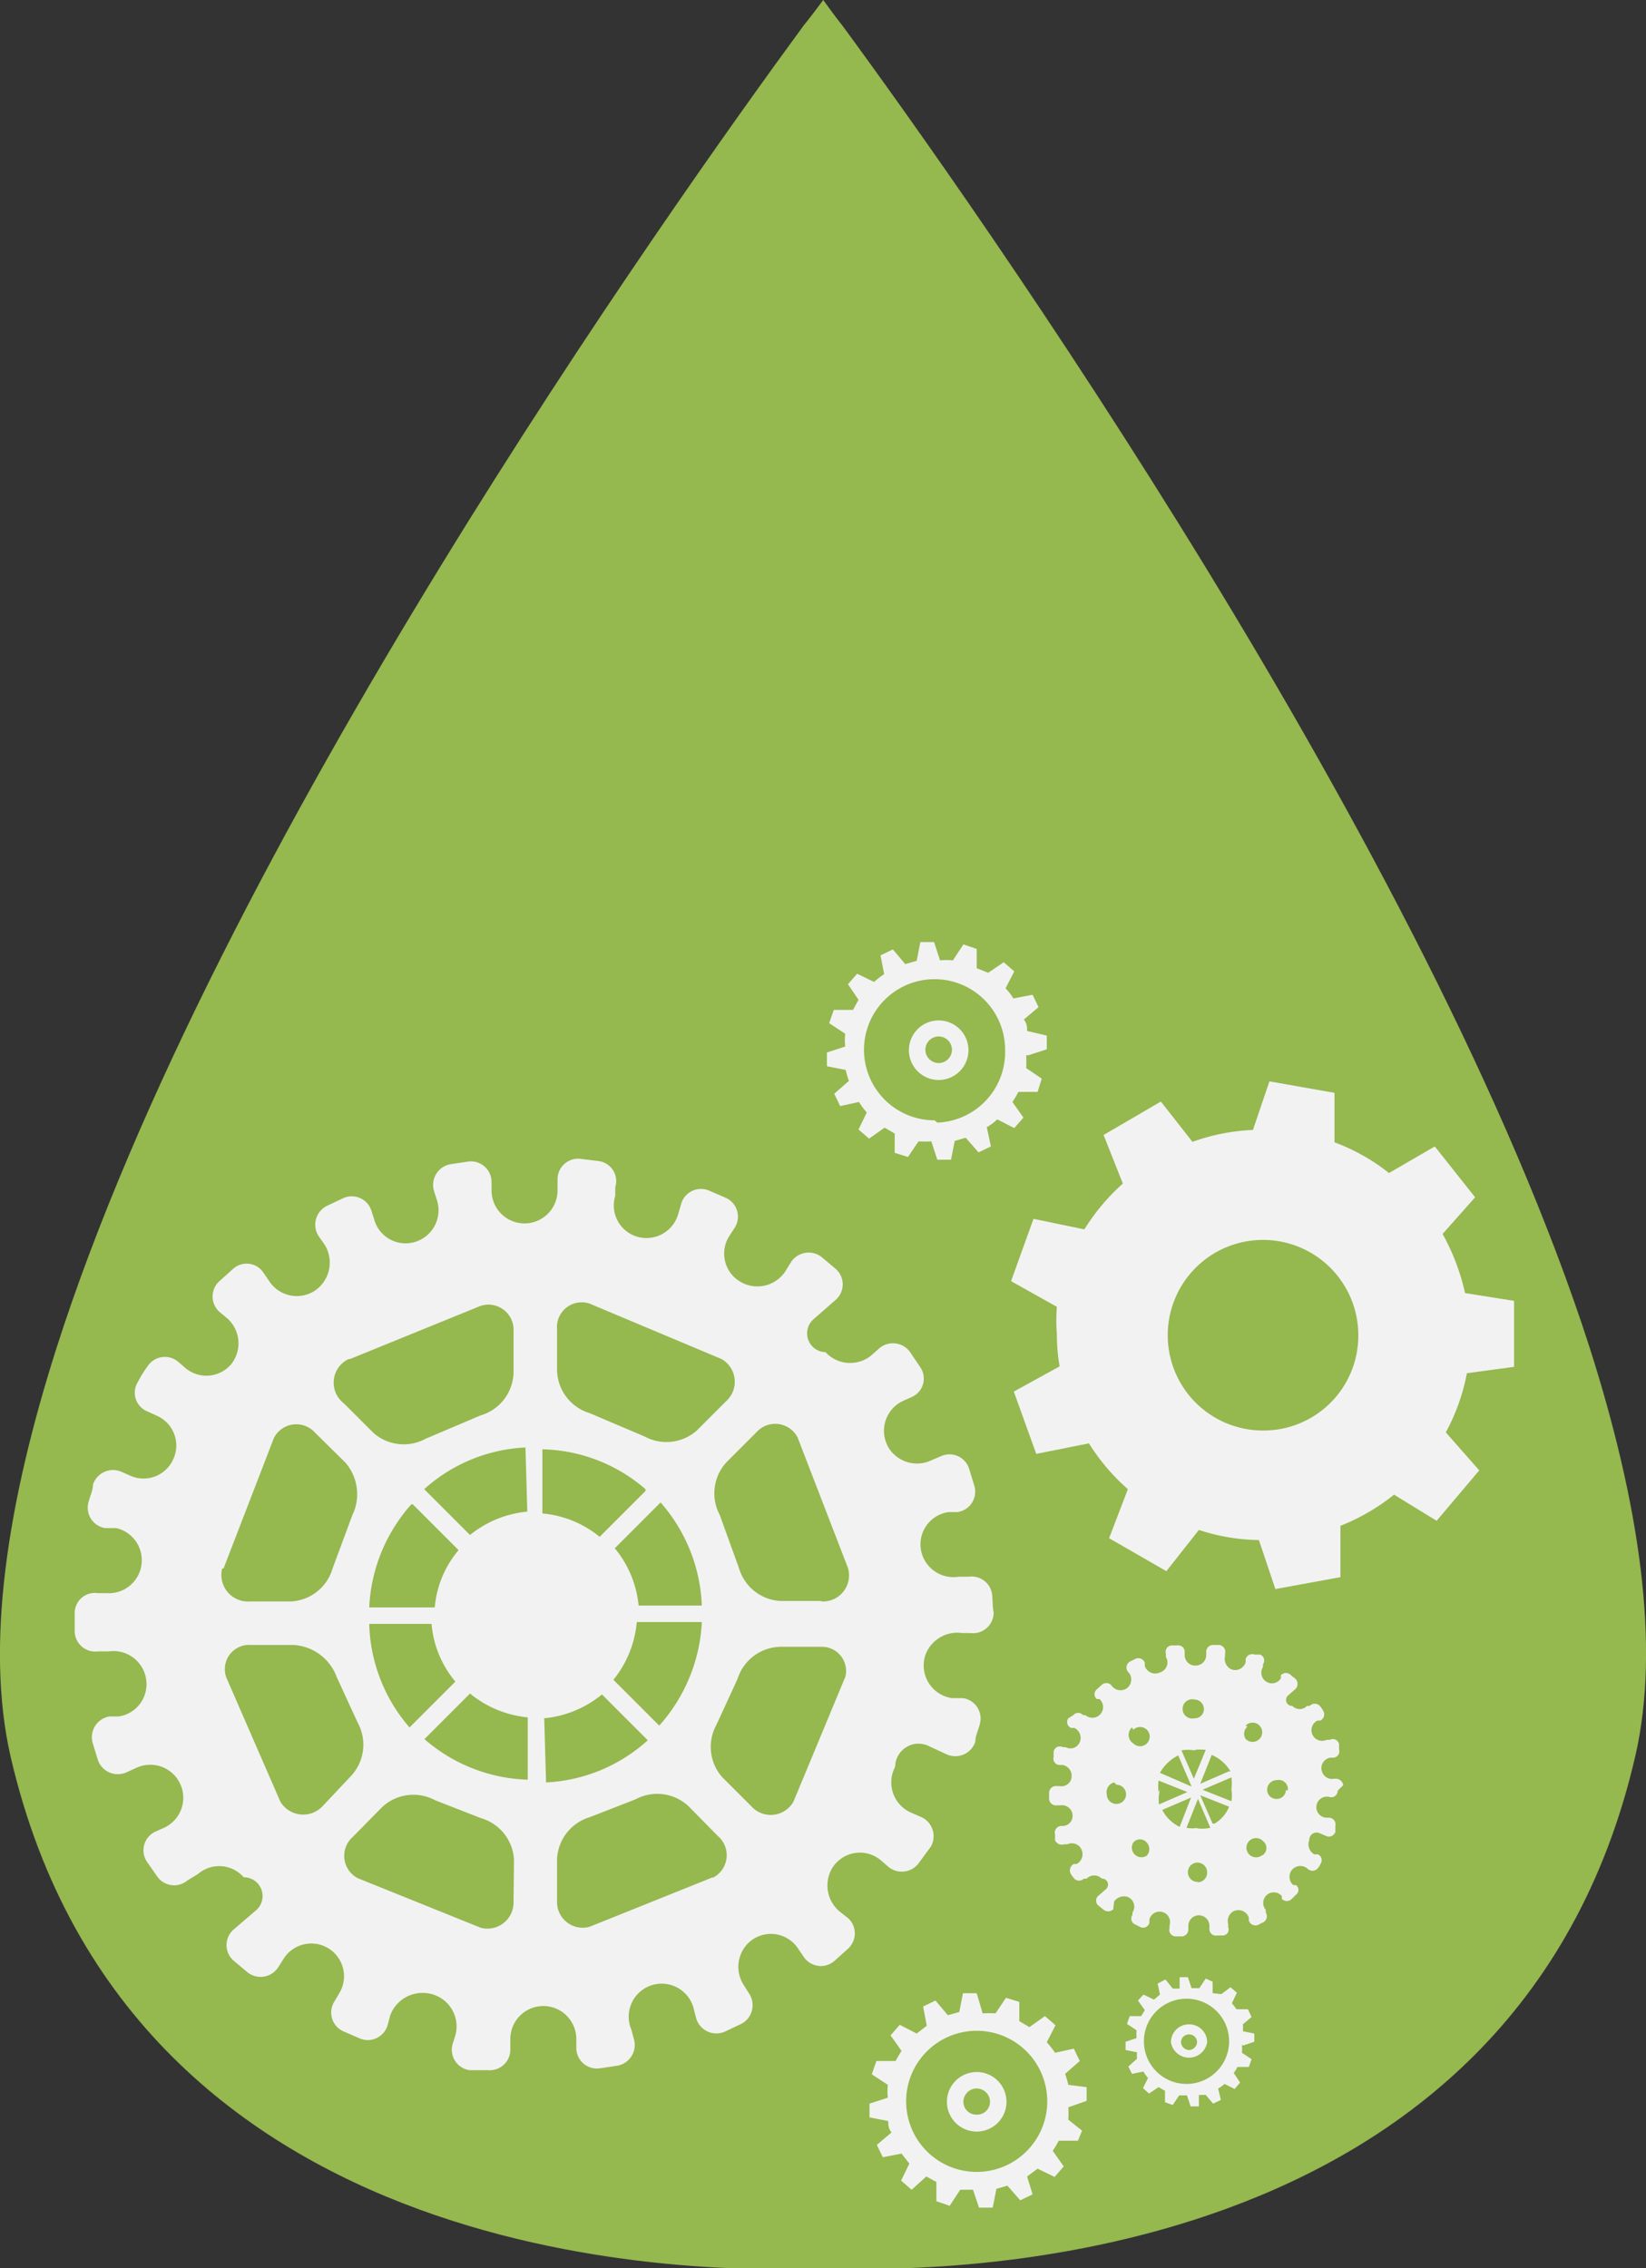
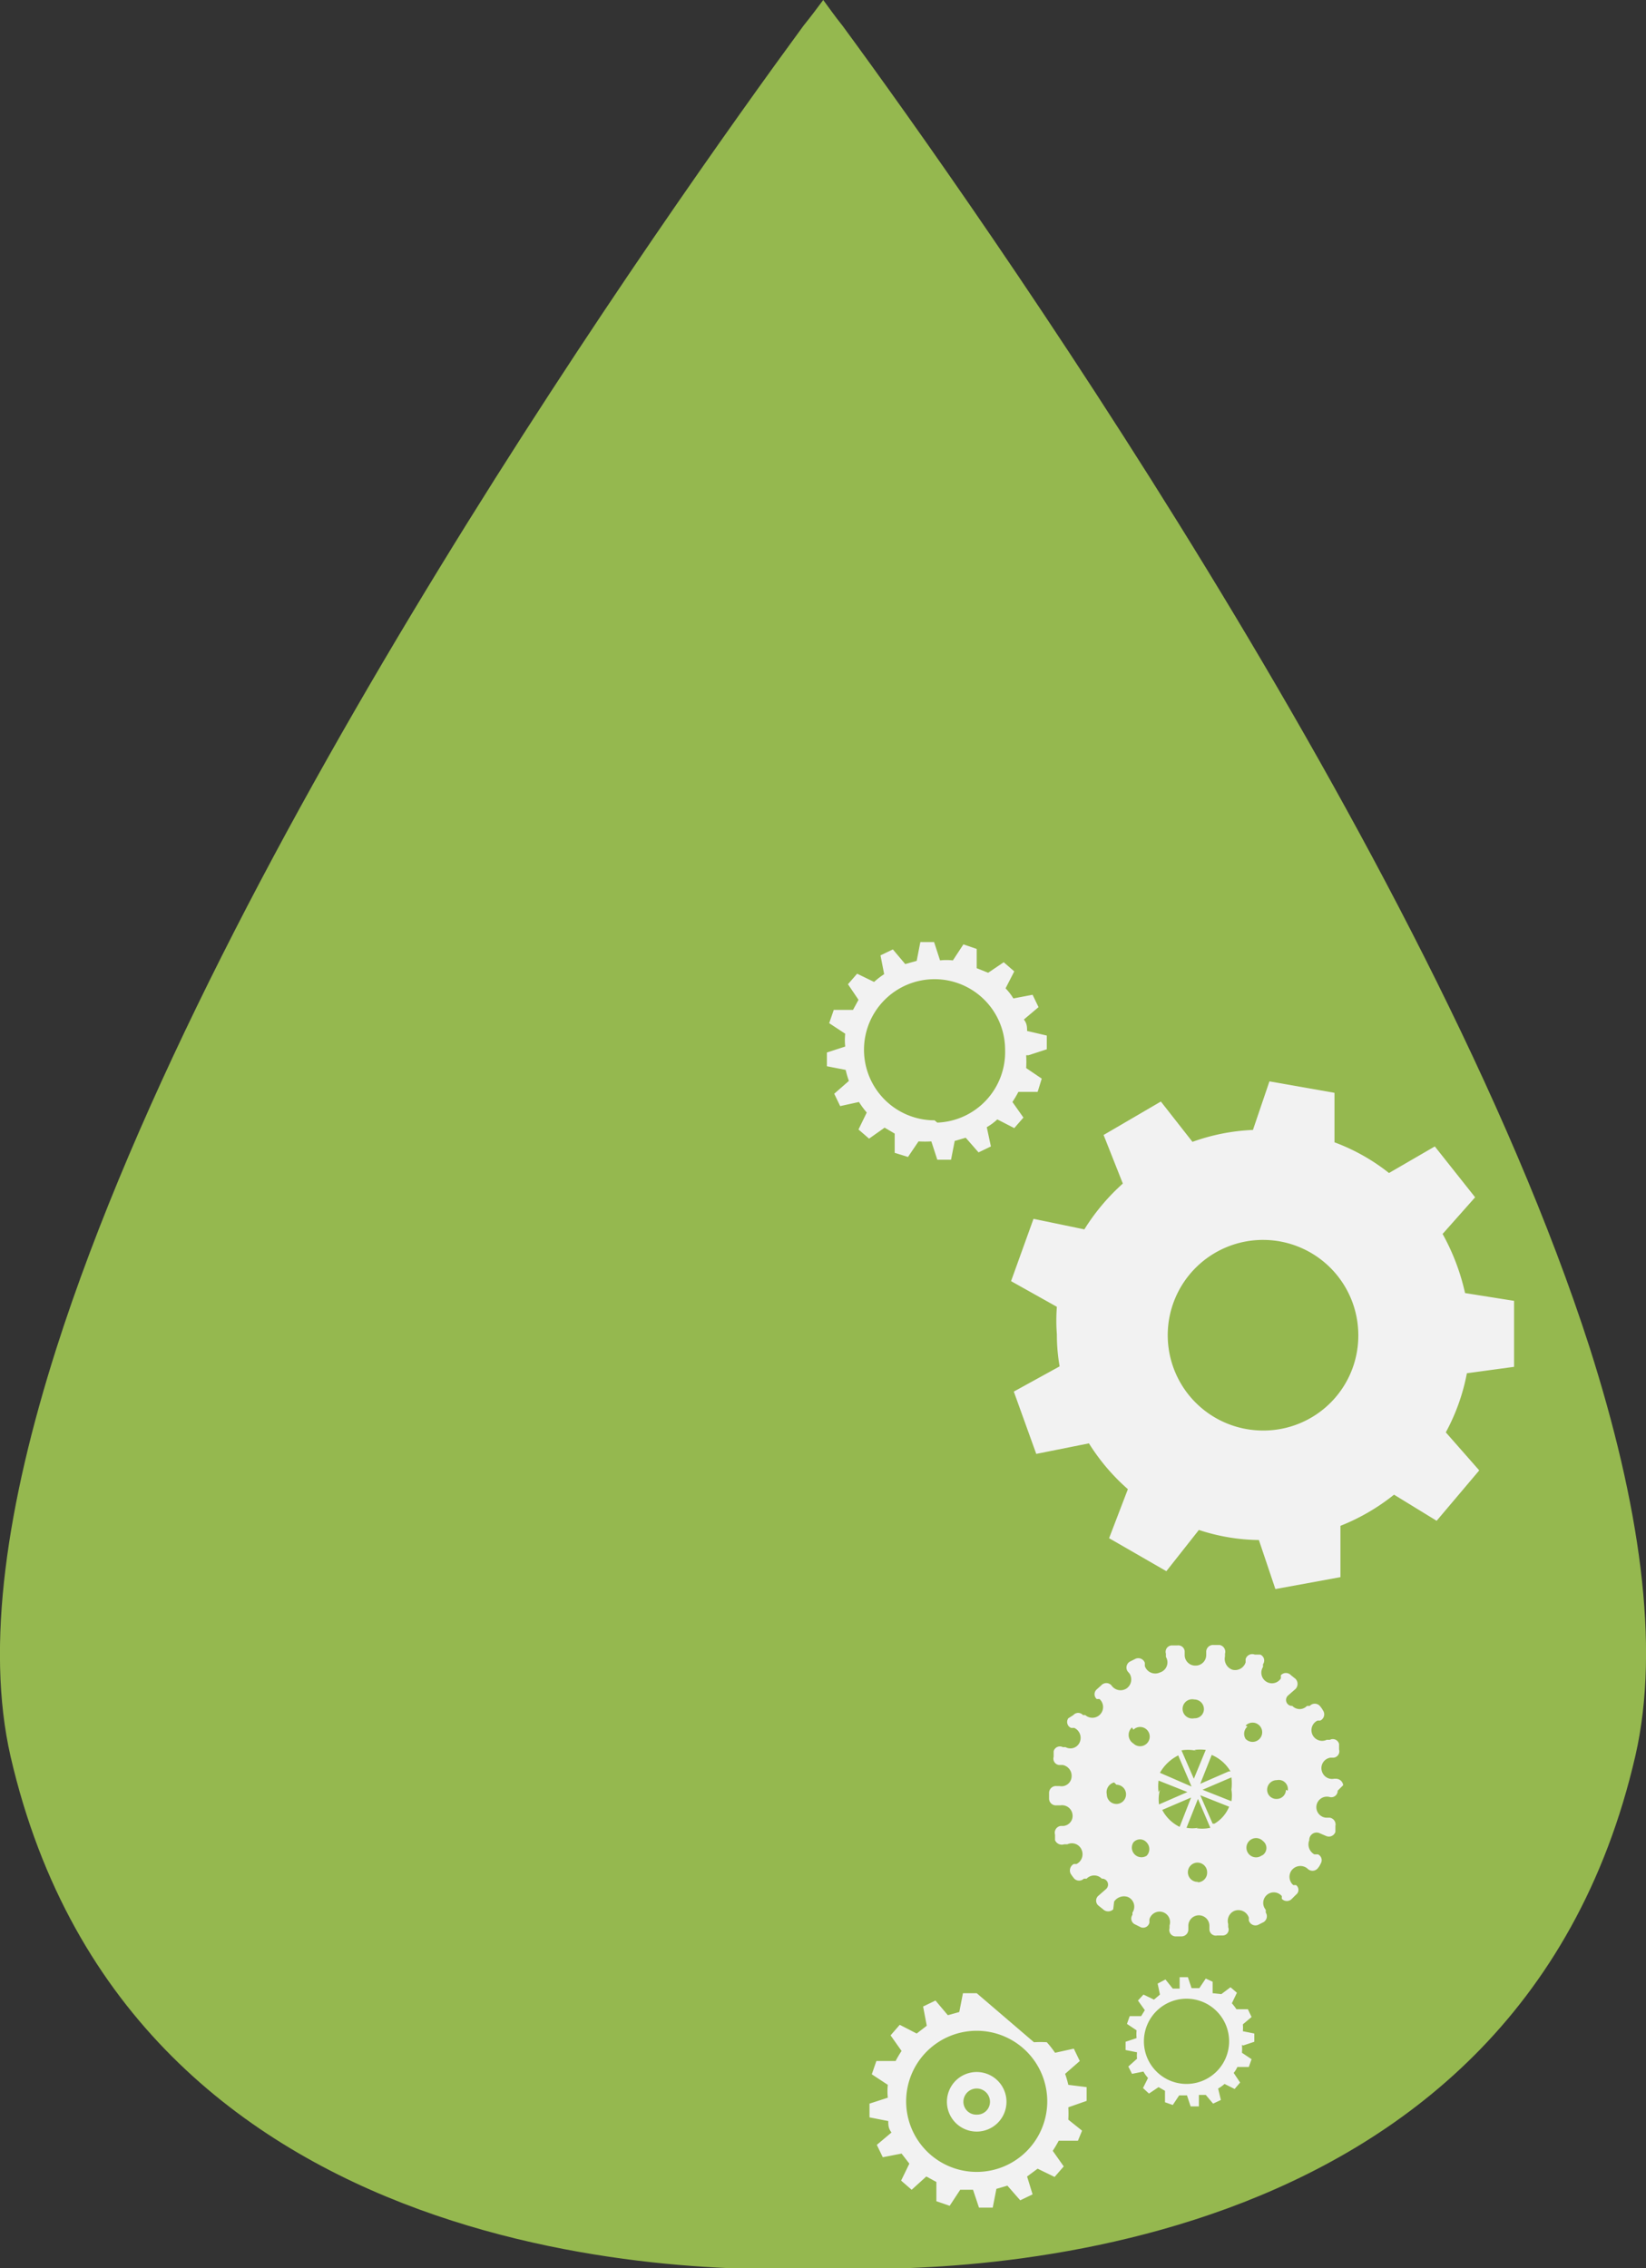
<svg xmlns="http://www.w3.org/2000/svg" id="Capa_1" data-name="Capa 1" viewBox="0 0 35.93 49.5">
  <rect x="0" y="0" width="35.93" height="49.5" fill="#333333" stroke="none" />
  <defs>
    <style>.cls-1{fill:#95b84f;}.cls-2{fill:#f2f2f2;}</style>
  </defs>
  <title>logo eco</title>
  <path class="cls-1" d="M43.38,43.81C40.77,55.16,28.13,55.1,25.65,55c-2.48.12-15.12.19-17.74-11.17-.55-2.41-.08-5.51,1-8.9C12.4,24,22.28,10.07,25.22,6.06c.17-.21.31-.4.43-.56.12.16.25.35.42.56,2.94,4,12.82,18,16.31,28.85C43.46,38.3,43.93,41.4,43.38,43.81Z" transform="translate(-7.68 -5.5)" />
  <path class="cls-2" d="M29,50.72a.65.65,0,1,0,.65.65.65.65,0,0,0-.65-.65m0,.93a.28.28,0,0,1-.29-.28.29.29,0,1,1,.58,0,.28.28,0,0,1-.29.28" transform="translate(-7.68 -5.5)" />
-   <path class="cls-2" d="M31,51.49l.4-.14,0-.3L31,51a2.17,2.17,0,0,0-.07-.24l.32-.28-.13-.27-.41.09a2,2,0,0,0-.18-.23l.19-.37-.23-.2-.34.24-.22-.13,0-.42-.29-.09-.23.34a2.4,2.4,0,0,0-.28,0L29,49l-.3,0-.08.41-.25.07-.27-.32-.27.13.08.42-.22.17-.37-.19-.2.23.24.34a2.53,2.53,0,0,0-.13.22l-.42,0-.1.29.35.23a1.27,1.27,0,0,0,0,.28l-.4.13,0,.3.41.08c0,.08,0,.16.07.25l-.32.27.13.27.41-.08.17.22-.18.37.23.2L27.9,53l.22.12,0,.42.29.1.23-.35.28,0,.13.39.3,0,.08-.41.24-.07.28.32.27-.13L30.1,53l.23-.17.37.18.2-.23-.24-.34a2.53,2.53,0,0,0,.13-.22l.42,0L31.3,52,31,51.76a2.48,2.48,0,0,0,0-.27M29,52.9a1.54,1.54,0,1,1,1.54-1.53A1.54,1.54,0,0,1,29,52.9" transform="translate(-7.68 -5.5)" />
-   <path class="cls-2" d="M28.17,27.77a.65.65,0,1,0,.65.64.65.65,0,0,0-.65-.64m0,.93a.29.29,0,1,1,.29-.29.29.29,0,0,1-.29.29" transform="translate(-7.68 -5.5)" />
+   <path class="cls-2" d="M31,51.49l.4-.14,0-.3L31,51a2.17,2.17,0,0,0-.07-.24l.32-.28-.13-.27-.41.09a2,2,0,0,0-.18-.23a2.4,2.4,0,0,0-.28,0L29,49l-.3,0-.08.41-.25.07-.27-.32-.27.13.08.42-.22.17-.37-.19-.2.23.24.34a2.53,2.53,0,0,0-.13.22l-.42,0-.1.29.35.23a1.27,1.27,0,0,0,0,.28l-.4.13,0,.3.41.08c0,.08,0,.16.07.25l-.32.27.13.27.41-.08.17.22-.18.37.23.2L27.9,53l.22.12,0,.42.29.1.23-.35.28,0,.13.39.3,0,.08-.41.24-.07.28.32.27-.13L30.1,53l.23-.17.37.18.2-.23-.24-.34a2.53,2.53,0,0,0,.13-.22l.42,0L31.3,52,31,51.76a2.48,2.48,0,0,0,0-.27M29,52.9a1.54,1.54,0,1,1,1.54-1.53A1.54,1.54,0,0,1,29,52.9" transform="translate(-7.68 -5.5)" />
  <path class="cls-2" d="M30.13,28.53l.4-.13,0-.3L30.1,28c0-.08,0-.16-.07-.25l.32-.27-.13-.27-.42.08a1.18,1.18,0,0,0-.17-.22l.19-.37-.23-.2-.34.23L29,26.63l0-.42-.29-.1-.23.35a1.27,1.27,0,0,0-.28,0l-.13-.4-.3,0-.08.41-.25.07-.27-.32-.27.13.08.41a1.84,1.84,0,0,0-.22.17l-.37-.18-.2.23.23.34-.12.22-.42,0-.1.29.35.23a1.27,1.27,0,0,0,0,.28l-.4.13,0,.3.41.08a2.17,2.17,0,0,0,.07.24l-.32.28.13.27.41-.09a2,2,0,0,0,.17.23l-.18.37.23.2.34-.24.22.13,0,.42.29.09.23-.34a2.4,2.4,0,0,0,.28,0l.13.4.3,0,.08-.41.24-.07.28.32.27-.13-.09-.42a1.24,1.24,0,0,0,.23-.17l.37.19.2-.23-.24-.34a2.53,2.53,0,0,0,.13-.22l.42,0,.09-.29-.34-.23a2.4,2.4,0,0,0,0-.28m-2,1.42a1.54,1.54,0,1,1,1.54-1.54A1.54,1.54,0,0,1,28.14,30" transform="translate(-7.68 -5.5)" />
-   <path class="cls-2" d="M33.63,49.68a.39.39,0,0,0-.39.39.4.4,0,0,0,.79,0,.39.39,0,0,0-.4-.39m0,.56a.18.18,0,0,1-.17-.17.17.17,0,0,1,.17-.17.17.17,0,0,1,.18.17.18.18,0,0,1-.18.17" transform="translate(-7.68 -5.5)" />
  <path class="cls-2" d="M34.82,50.14l.24-.08v-.18l-.25-.05a.83.83,0,0,0,0-.15l.19-.16-.08-.17-.25,0a1.13,1.13,0,0,0-.1-.13l.11-.23-.14-.12-.2.15L34.15,49l0-.25L34,48.68l-.14.21-.17,0-.08-.24h-.18l0,.25-.15,0-.16-.2-.17.09.05.24-.13.11-.23-.11-.12.13.15.21-.08.13h-.25l-.06.17.21.14a.88.88,0,0,0,0,.17l-.24.08v.18l.25.05a.57.57,0,0,0,0,.14l-.19.17.08.16.25-.05a.71.71,0,0,0,.1.14l-.11.22.13.12.21-.14.14.08,0,.25.17.06.14-.21.17,0,.08.24h.18l0-.25.15,0,.16.19.17-.08-.06-.25a.71.71,0,0,0,.14-.1l.22.11.12-.14-.14-.21a.57.57,0,0,0,.08-.13l.25,0,.06-.17-.21-.14a1,1,0,0,0,0-.17m-1.2.85a.93.93,0,1,1,.92-.92.93.93,0,0,1-.92.92" transform="translate(-7.68 -5.5)" />
  <path class="cls-2" d="M40.73,35.33V33.89l-1.07-.17a4.78,4.78,0,0,0-.49-1.29l.71-.8L39,30.52,38,31.1a4.35,4.35,0,0,0-1.19-.67l0-1.08-1.42-.25-.36,1.06a4.42,4.42,0,0,0-1.32.26l-.69-.88-1.25.73.42,1.06a4.62,4.62,0,0,0-.84,1l-1.11-.23-.49,1.36,1,.56a3.86,3.86,0,0,0,0,.6,4,4,0,0,0,.06.7l-1,.55.49,1.36L31.45,37a4.5,4.5,0,0,0,.85,1l-.41,1.07,1.25.72.71-.9a4.33,4.33,0,0,0,1.31.22l.36,1.07,1.42-.26,0-1.12a4.54,4.54,0,0,0,1.17-.68l.93.57.93-1.1-.73-.83a4.41,4.41,0,0,0,.46-1.29Zm-5.47,1.39a2.08,2.08,0,1,1,2.07-2.07A2.07,2.07,0,0,1,35.26,36.72Z" transform="translate(-7.68 -5.5)" />
  <path class="cls-2" d="M37,44.46a.16.16,0,0,0-.17-.14H36.8a.23.23,0,0,1-.26-.15.23.23,0,0,1,.18-.31h.07a.14.14,0,0,0,.12-.18s0-.08,0-.12a.14.14,0,0,0-.2-.09l-.07,0a.23.23,0,0,1-.2-.42l.06,0a.15.15,0,0,0,.06-.22.61.61,0,0,0-.07-.1.15.15,0,0,0-.22,0l-.06,0a.22.22,0,0,1-.32,0h0a.13.13,0,0,1-.09-.23l.16-.14a.16.16,0,0,0,0-.22l-.1-.08a.15.15,0,0,0-.22,0l0,.07a.23.23,0,1,1-.39-.25l0-.06a.14.14,0,0,0-.06-.21l-.12,0a.15.15,0,0,0-.2.1l0,.07a.24.24,0,0,1-.29.16h0a.25.25,0,0,1-.16-.29l0-.06a.15.15,0,0,0-.12-.19h-.13a.15.15,0,0,0-.16.14v.08a.23.23,0,0,1-.23.23h0a.23.23,0,0,1-.24-.23v-.06a.14.14,0,0,0-.16-.15l-.13,0a.14.14,0,0,0-.12.18l0,.07A.23.23,0,0,1,33,42a.24.24,0,0,1-.33-.14l0-.07a.15.15,0,0,0-.2-.09l-.12.06a.15.15,0,0,0-.06.21l.05.06a.24.24,0,0,1-.07.32h0a.24.24,0,0,1-.33-.07l0,0a.15.15,0,0,0-.22,0l-.1.09a.14.14,0,0,0,0,.21l.06,0a.23.23,0,0,1-.31.35l-.05,0a.14.14,0,0,0-.21,0L31,43a.14.14,0,0,0,.06.21l.07,0a.24.24,0,0,1,.12.31h0a.22.22,0,0,1-.31.11l-.06,0a.14.14,0,0,0-.2.09l0,.12a.14.14,0,0,0,.12.18h.08a.24.24,0,0,1,.19.27.22.22,0,0,1-.26.19h-.06a.15.15,0,0,0-.17.15h0v.13a.15.15,0,0,0,.17.14h.08a.23.23,0,0,1,.26.19.22.22,0,0,1-.2.26h-.06a.15.15,0,0,0-.12.19s0,.08,0,.12a.16.16,0,0,0,.2.09l.07,0a.23.23,0,0,1,.31.12.24.24,0,0,1-.11.31l-.06,0a.16.16,0,0,0-.07.21,1,1,0,0,0,.08.11.15.15,0,0,0,.21,0l.06,0a.23.23,0,0,1,.33,0h0a.13.13,0,0,1,.09.23l-.16.14a.14.14,0,0,0,0,.22l.1.08a.16.16,0,0,0,.22,0L32,47a.26.26,0,0,1,.3-.1.23.23,0,0,1,.1.34l0,.05a.14.14,0,0,0,.06.21l.12.06a.14.14,0,0,0,.19-.1l0-.07a.23.23,0,0,1,.24-.17.23.23,0,0,1,.2.3v.06a.14.14,0,0,0,.12.18l.13,0a.15.15,0,0,0,.16-.15v-.07a.23.23,0,0,1,.23-.24h0a.23.23,0,0,1,.23.24v.06a.14.14,0,0,0,.17.14l.13,0a.13.13,0,0,0,.11-.18l0-.07a.24.24,0,0,1,.12-.28.24.24,0,0,1,.33.14l0,.06a.15.15,0,0,0,.2.1l.12-.06a.15.15,0,0,0,.05-.21l0-.06a.23.23,0,0,1,0-.3.23.23,0,0,1,.35,0l0,.06a.15.15,0,0,0,.22,0l.09-.09a.13.13,0,0,0,0-.21l-.06,0a.24.24,0,0,1-.05-.3.24.24,0,0,1,.36-.06l0,0a.15.15,0,0,0,.22,0,.41.41,0,0,0,.07-.11.14.14,0,0,0-.06-.2l-.08,0a.25.25,0,0,1-.11-.31.16.16,0,0,1,.23-.15l.14.06a.15.15,0,0,0,.2-.09l0-.13a.15.15,0,0,0-.12-.18h-.08a.23.23,0,1,1,.08-.45h0a.14.14,0,0,0,.17-.14h0Zm-2.85.84-.27-.62.63.25A.76.76,0,0,1,34.19,45.3Zm.35-1.14-.62.27.25-.63A.86.86,0,0,1,34.54,44.16Zm-.57.4.63-.27a1.1,1.1,0,0,1,0,.27.73.73,0,0,1,0,.25Zm1.82,0a.2.2,0,0,1-.2.2.2.2,0,0,1-.21-.2.21.21,0,0,1,.21-.21A.2.2,0,0,1,35.79,44.58Zm-.88-1.4a.21.21,0,1,1,0,.29A.21.21,0,0,1,34.91,43.18Zm-1.12-.57a.21.21,0,0,1,.21.21.2.2,0,0,1-.21.2.21.21,0,1,1,0-.41Zm0,1.1a1.09,1.09,0,0,1,.25,0l-.26.63-.27-.62A.87.87,0,0,1,33.8,43.71ZM33.05,45l.63-.27-.25.64A.85.85,0,0,1,33.05,45Zm-1-.55a.21.21,0,0,1,.21.21.21.21,0,0,1-.21.21.21.21,0,0,1-.21-.21A.22.22,0,0,1,32,44.4Zm.92.16a1,1,0,0,1,0-.25l.63.25-.62.27A.81.81,0,0,1,33,44.56Zm.45-.75.27.63L33,44.19A.94.94,0,0,1,33.4,43.81Zm-1-.61a.21.21,0,1,1,0,.3A.22.22,0,0,1,32.39,43.2ZM32.71,46a.21.21,0,0,1-.29-.29.19.19,0,0,1,.29,0A.21.21,0,0,1,32.71,46Zm1.12.57a.21.21,0,1,1,.2-.21A.21.21,0,0,1,33.83,46.58Zm0-1.18a.69.69,0,0,1-.25,0l.25-.63.27.63A.84.84,0,0,1,33.8,45.4Zm1.42.58a.21.21,0,1,1,0-.29A.19.19,0,0,1,35.22,46Z" transform="translate(-7.68 -5.5)" />
-   <path class="cls-2" d="M29.34,40.34a.45.45,0,0,0-.51-.43l-.22,0a.72.72,0,0,1-.8-.48.71.71,0,0,1,.58-.93l.19,0a.45.45,0,0,0,.37-.57l-.12-.39a.45.45,0,0,0-.61-.26l-.21.09a.73.73,0,0,1-.91-.24.72.72,0,0,1,.3-1.06l.18-.08a.44.44,0,0,0,.19-.65L27.54,35a.46.46,0,0,0-.66-.08l-.18.16a.73.73,0,0,1-1-.07.41.41,0,0,1-.26-.72l.48-.42a.45.45,0,0,0,0-.68l-.31-.26a.46.46,0,0,0-.66.11l-.13.21a.73.73,0,0,1-1,.21.71.71,0,0,1-.21-1l.11-.17a.45.45,0,0,0-.2-.65l-.37-.16a.45.45,0,0,0-.6.29l-.07.24a.72.72,0,0,1-.89.48h0a.71.71,0,0,1-.48-.89l0-.19a.44.44,0,0,0-.36-.57l-.4-.05a.45.45,0,0,0-.5.45v.24a.72.72,0,0,1-.72.72h0a.72.72,0,0,1-.72-.72V31.3a.45.45,0,0,0-.51-.45l-.4.06a.46.46,0,0,0-.35.57l.07.22a.72.72,0,0,1-.37.86.71.71,0,0,1-1-.44l-.06-.19a.45.45,0,0,0-.62-.28l-.36.17a.46.46,0,0,0-.18.65l.14.2a.74.74,0,0,1-.22,1h0a.72.72,0,0,1-1-.22l-.11-.16a.44.44,0,0,0-.67-.1l-.3.27a.45.45,0,0,0,0,.67l.18.15a.73.73,0,0,1,.07,1,.71.71,0,0,1-1,.07l-.15-.13a.45.45,0,0,0-.67.1,2.39,2.39,0,0,0-.21.34.44.44,0,0,0,.2.64l.22.1a.71.71,0,0,1,.35.95h0a.71.71,0,0,1-.95.35l-.18-.08a.46.46,0,0,0-.62.28c0,.13-.07.26-.1.39a.45.45,0,0,0,.37.56l.24,0a.72.72,0,0,1-.2,1.42l-.2,0a.44.44,0,0,0-.51.44h0c0,.14,0,.27,0,.4a.45.45,0,0,0,.51.43l.24,0a.72.72,0,0,1,.81.61.71.71,0,0,1-.6.81l-.2,0a.46.46,0,0,0-.37.57l.12.39a.46.46,0,0,0,.62.26l.22-.1a.72.72,0,0,1,.6,1.31l-.18.08a.45.45,0,0,0-.2.65l.23.33a.45.45,0,0,0,.66.09L12,46.4a.71.71,0,0,1,1,.07.41.41,0,0,1,.27.72l-.49.42a.45.45,0,0,0,0,.68l.31.26a.46.46,0,0,0,.66-.11l.12-.19a.71.71,0,1,1,1.21.76l-.1.17a.45.45,0,0,0,.19.65l.37.16a.45.45,0,0,0,.6-.29l.06-.22A.75.75,0,0,1,17,49a.73.73,0,0,1,.62.92l-.06.19a.45.45,0,0,0,.37.57l.4,0a.45.45,0,0,0,.49-.45V50a.72.72,0,1,1,1.44,0v.19a.45.45,0,0,0,.51.45l.4-.06a.46.46,0,0,0,.35-.57l-.06-.22a.72.72,0,1,1,1.37-.42l.05.19a.46.46,0,0,0,.62.28l.36-.17a.46.46,0,0,0,.18-.65l-.12-.19a.73.73,0,0,1,.1-.93.71.71,0,0,1,1.09.14l.11.16a.45.45,0,0,0,.67.1l.3-.27a.45.45,0,0,0,0-.67L26,47.21a.74.74,0,0,1-.16-.93.71.71,0,0,1,1.08-.17l.15.13a.46.46,0,0,0,.68-.1L28,45.8a.46.46,0,0,0-.2-.64l-.23-.1a.72.72,0,0,1-.35-1,.51.51,0,0,1,.72-.46l.41.19a.46.46,0,0,0,.62-.28c0-.13.07-.26.1-.39a.45.45,0,0,0-.37-.56l-.24,0a.72.72,0,0,1-.58-.94.74.74,0,0,1,.8-.48l.18,0a.45.45,0,0,0,.51-.45h0C29.35,40.6,29.35,40.47,29.34,40.34Zm-9.5-5.83a.54.54,0,0,1,.71-.56l2.88,1.21a.57.57,0,0,1,.1.92l-.64.64a1,1,0,0,1-1.14.13l-1.2-.51a1,1,0,0,1-.71-.93Zm2.23,8.65-1-1a2.32,2.32,0,0,0,.51-1.26H23A3.65,3.65,0,0,1,22.07,43.16Zm-.45-2.62a2.3,2.3,0,0,0-.52-1.25l1-1A3.62,3.62,0,0,1,23,40.54Zm.15-2.5-1,1a2.29,2.29,0,0,0-1.25-.51V37.13A3.55,3.55,0,0,1,21.77,38Zm-6,2.9H17.1a2.26,2.26,0,0,0,.52,1.26l-1,1A3.58,3.58,0,0,1,15.74,40.94Zm.92-2.61,1,1a2.23,2.23,0,0,0-.52,1.25H15.74A3.62,3.62,0,0,1,16.66,38.33Zm2.5.16a2.32,2.32,0,0,0-1.25.51l-1-1a3.55,3.55,0,0,1,2.21-.91Zm-3.87-3.33L18.17,34a.55.55,0,0,1,.72.56v.9a1,1,0,0,1-.72.93l-1.2.51a1,1,0,0,1-1.14-.13l-.64-.64A.57.57,0,0,1,15.29,35.16Zm-2.76,4.57,1.1-2.85a.55.55,0,0,1,.9-.11l.65.64a1.05,1.05,0,0,1,.16,1.16l-.43,1.16a1,1,0,0,1-.9.72h-.9A.58.58,0,0,1,12.53,39.73Zm2.16,5.19a.58.58,0,0,1-.92-.1l-1.18-2.71a.53.53,0,0,1,.54-.71h.92a1.07,1.07,0,0,1,.95.7l.46,1a1,1,0,0,1-.13,1.14ZM18.89,47a.57.57,0,0,1-.72.57l-2.68-1.08a.55.55,0,0,1-.11-.9l.64-.65a1,1,0,0,1,1.16-.15l1,.39a1,1,0,0,1,.72.91Zm-1.95-3.54,1-1a2.33,2.33,0,0,0,1.26.52v1.36A3.59,3.59,0,0,1,16.94,43.45ZM19.56,43a2.33,2.33,0,0,0,1.26-.52l1,1a3.56,3.56,0,0,1-2.22.92Zm3.68,3.47-2.69,1.08a.56.56,0,0,1-.71-.57v-.91a1,1,0,0,1,.71-.91l1-.39a1,1,0,0,1,1.16.15l.64.65A.55.55,0,0,1,23.24,46.48Zm2.89-4.37L25,44.82a.57.57,0,0,1-.92.1l-.64-.64a1,1,0,0,1-.12-1.14l.46-1a1,1,0,0,1,.94-.7h.92A.53.53,0,0,1,26.13,42.11Zm-.52-1.66h-.9a1,1,0,0,1-.9-.72l-.42-1.16a1,1,0,0,1,.16-1.16l.64-.64a.55.55,0,0,1,.9.11l1.1,2.85A.57.57,0,0,1,25.61,40.45Z" transform="translate(-7.68 -5.5)" />
</svg>